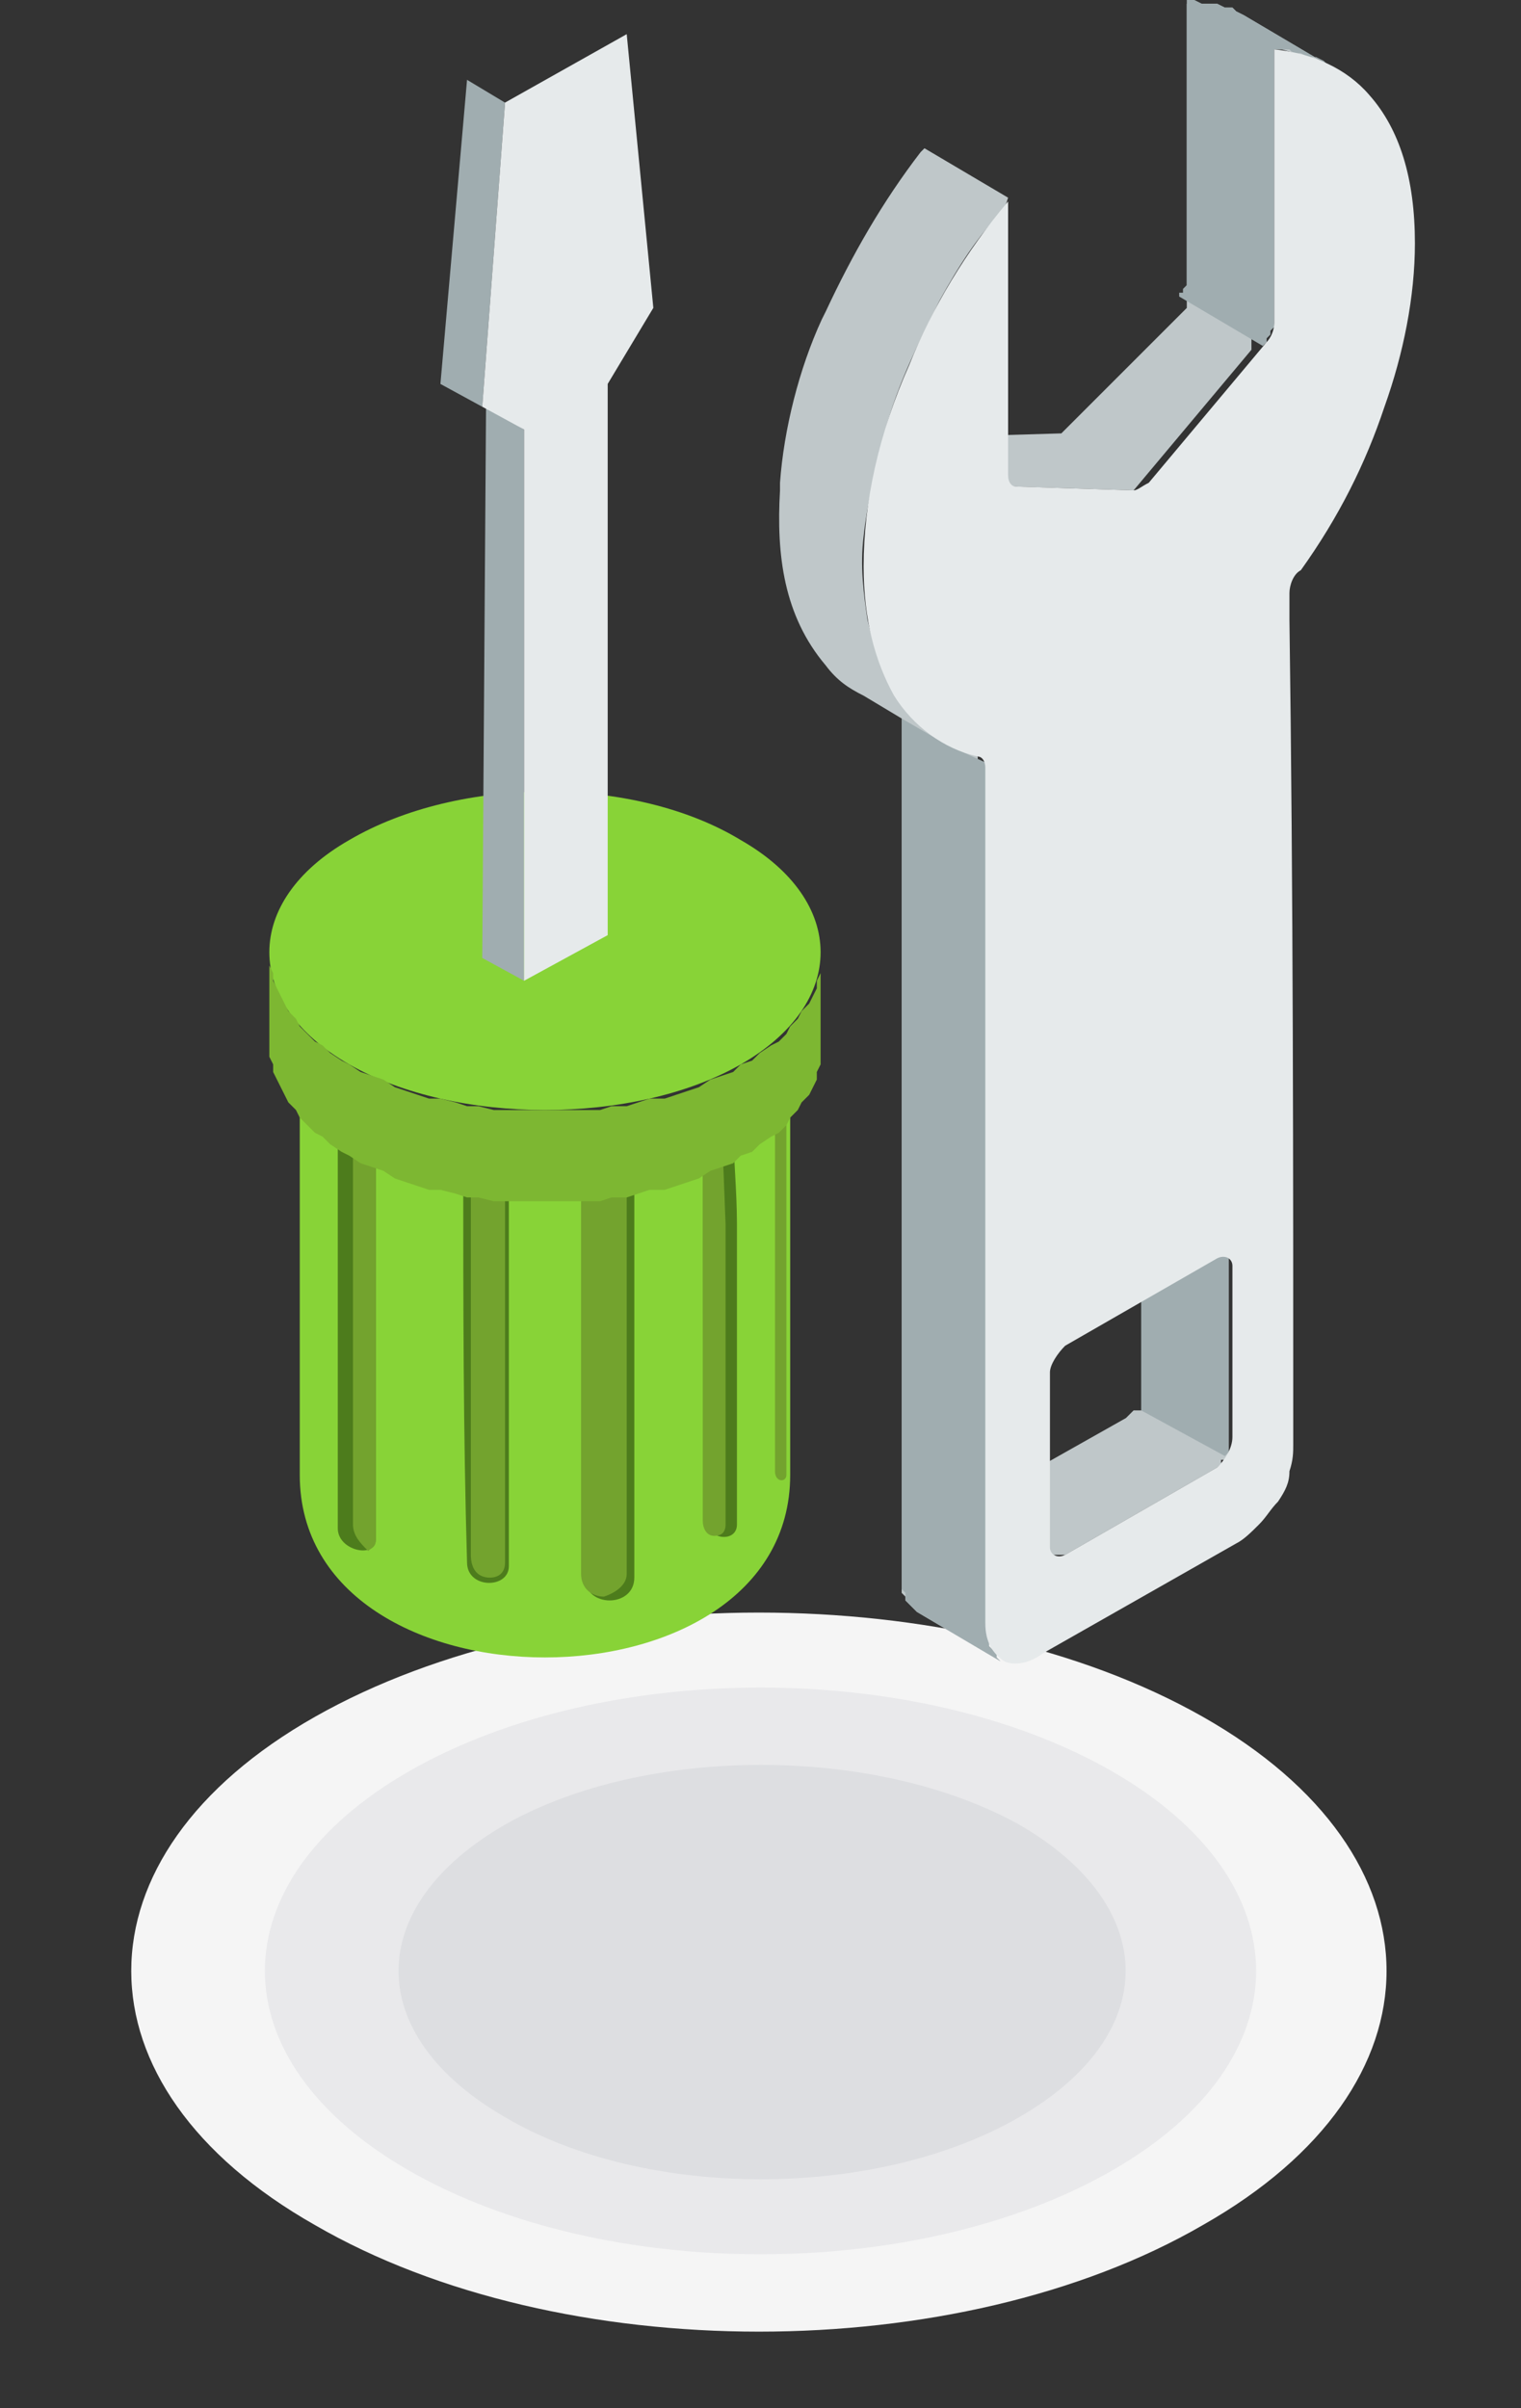
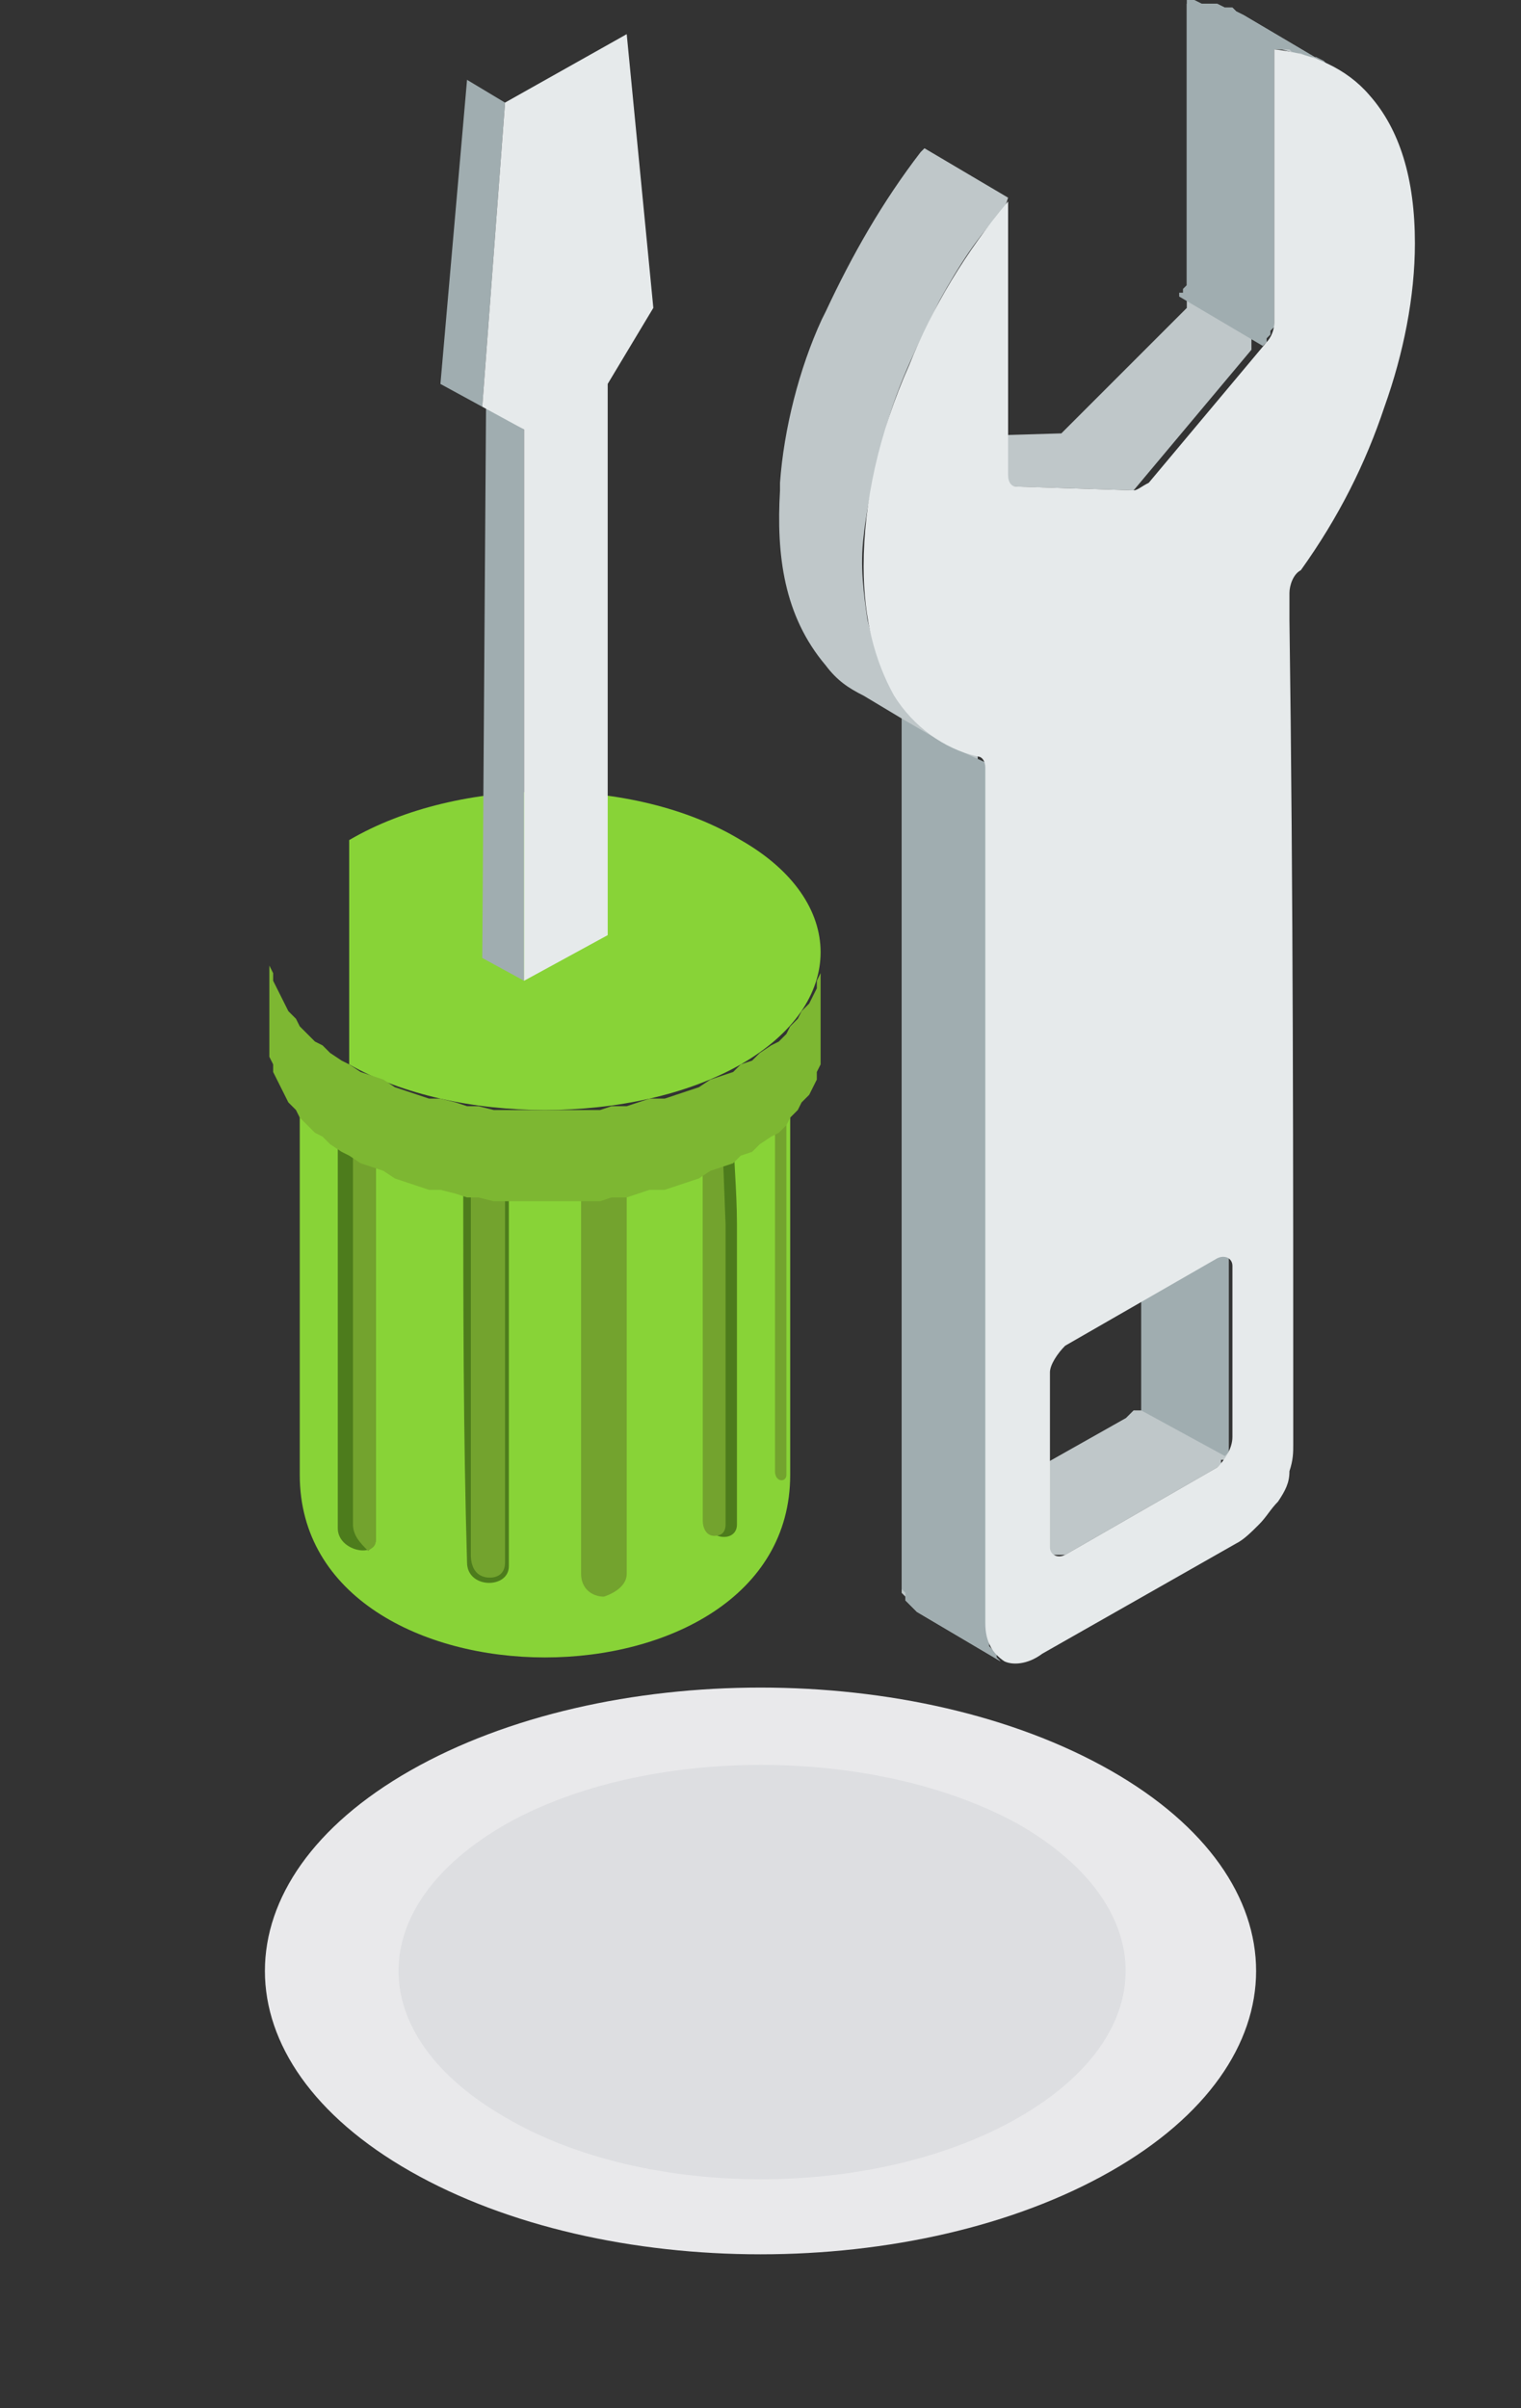
<svg xmlns="http://www.w3.org/2000/svg" width="96" height="152" viewBox="0 0 96 152" fill="none">
  <rect x="0" y="0" width="96" height="152" fill="#333333" stroke="none" />
-   <path fill-rule="evenodd" clip-rule="evenodd" d="M75.916 108.359C91.38 117.127 91.38 131.674 75.916 140.442C60.451 149.409 35.347 149.409 19.882 140.442C4.418 131.674 4.418 117.127 19.882 108.359C35.347 99.59 60.451 99.59 75.916 108.359Z" fill="#F5F5F5" />
  <path fill-rule="evenodd" clip-rule="evenodd" d="M70.092 111.747C82.344 118.722 82.344 130.08 70.092 137.055C57.841 144.03 38.159 144.03 25.908 137.055C13.657 130.08 13.657 118.722 25.908 111.747C38.159 104.772 57.841 104.772 70.092 111.747Z" fill="#E9E9EB" />
  <path fill-rule="evenodd" clip-rule="evenodd" d="M64.268 115.133C73.305 120.314 73.305 128.484 64.268 133.665C55.23 138.846 40.77 138.846 31.933 133.665C22.895 128.484 22.895 120.314 31.933 115.133C40.77 110.151 55.23 110.151 64.268 115.133Z" fill="#DDDEE1" />
  <path fill-rule="evenodd" clip-rule="evenodd" d="M49.874 66.461V93.096C49.874 108.453 18.92 108.453 18.92 93.096V66.461V66.941L19.16 67.421L19.4 67.901L19.64 68.381L19.88 68.861L20.119 69.341L20.359 69.821H20.599L21.079 70.301L21.559 70.781L21.799 71.02L22.279 71.5L22.759 71.74L23.239 71.98L23.719 72.22L24.199 72.46L24.919 72.7L25.638 72.94L26.598 73.42L27.318 73.66L28.038 73.9L28.758 74.14L29.478 74.38L30.198 74.62H30.918H31.637H32.357H33.077H33.797H34.517H35.237H35.956H36.676H37.396H38.116H38.836L39.556 74.38L40.276 74.14L40.996 73.9L41.715 73.66L42.435 73.42L43.155 73.18L43.875 72.94L44.595 72.7L45.075 72.46L45.555 72.22L46.035 71.98L46.515 71.74L46.995 71.26L47.474 70.781L47.954 70.301L48.194 69.821L48.434 69.341L48.674 68.861L48.914 68.381L49.154 67.901L49.394 67.421H49.634L49.874 66.941V66.461Z" fill="#88D337" />
  <path fill-rule="evenodd" clip-rule="evenodd" d="M21.559 71.025L21.799 71.265L22.279 71.505L22.759 71.745L23.479 72.225L23.719 72.465V97.18C23.719 98.379 21.319 97.9 21.319 96.46V71.025H21.559Z" fill="#4D7C1C" />
  <path fill-rule="evenodd" clip-rule="evenodd" d="M22.279 71.499L22.999 71.979L23.479 72.219L23.719 72.459V97.174C23.719 97.654 23.479 97.654 23.239 97.894C22.759 97.414 22.279 96.934 22.279 96.215V71.499Z" fill="#73A32E" />
  <path fill-rule="evenodd" clip-rule="evenodd" d="M29.238 73.901C29.478 73.901 29.478 73.901 29.718 73.901C29.957 73.901 30.197 73.901 30.437 74.141C30.677 74.141 30.917 74.141 31.157 74.141C31.397 74.141 31.637 74.141 31.877 74.141C32.117 74.141 32.117 74.141 32.117 74.141C32.117 82.3 32.117 90.698 32.117 98.856C32.117 100.296 29.478 100.296 29.478 98.617C29.238 90.458 29.238 82.06 29.238 73.901Z" fill="#4D7C1C" />
  <path fill-rule="evenodd" clip-rule="evenodd" d="M29.718 73.901H30.198C30.438 73.901 30.677 73.901 30.917 73.901C31.157 73.901 31.397 73.901 31.637 73.901C31.877 73.901 31.877 73.901 31.877 73.901C31.877 82.06 31.877 90.458 31.877 98.616C31.877 99.336 31.397 99.576 30.917 99.576C30.198 99.576 29.718 99.096 29.718 98.136V73.901Z" fill="#73A32E" />
-   <path fill-rule="evenodd" clip-rule="evenodd" d="M36.916 74.621H37.396H38.116H38.836L39.556 74.382H40.036V99.576C40.036 101.496 36.916 101.496 36.916 99.576V74.621V74.621Z" fill="#4D7C1C" />
  <path fill-rule="evenodd" clip-rule="evenodd" d="M44.355 71.744C44.595 71.744 44.595 71.504 44.835 71.504C45.075 71.504 45.075 71.264 45.315 71.264C45.555 71.264 45.555 71.025 45.795 71.025C46.035 71.025 46.035 70.784 46.275 70.784C46.275 72.944 46.514 75.104 46.514 77.263C46.514 83.502 46.514 89.981 46.514 96.219C46.514 97.419 44.595 97.179 44.595 95.98C44.355 88.061 44.355 79.903 44.355 71.744Z" fill="#4D7C1C" />
  <path fill-rule="evenodd" clip-rule="evenodd" d="M44.355 71.745C44.595 71.745 44.595 71.505 44.835 71.505C45.075 71.505 45.075 71.265 45.315 71.265L45.555 71.025L45.795 77.264C45.795 83.502 45.795 89.981 45.795 96.22C45.795 96.7 45.555 96.94 45.075 96.94C44.595 96.94 44.355 96.46 44.355 95.98C44.355 88.061 44.355 79.903 44.355 71.745Z" fill="#73A32E" />
  <path fill-rule="evenodd" clip-rule="evenodd" d="M48.914 69.102L49.154 68.622L49.394 68.142L49.634 67.662V67.422V93.097C49.634 93.577 48.914 93.577 48.914 92.857V69.102Z" fill="#73A32E" />
  <path fill-rule="evenodd" clip-rule="evenodd" d="M36.916 74.621H37.396H38.116H38.836L39.556 74.382V99.337C39.556 100.056 38.836 100.536 38.116 100.776C37.396 100.776 36.676 100.296 36.676 99.337V74.621H36.916Z" fill="#73A32E" />
-   <path fill-rule="evenodd" clip-rule="evenodd" d="M22.039 53.024C28.998 48.945 40.036 48.945 46.755 53.024C53.473 56.863 53.473 63.342 46.755 67.181C40.036 71.02 28.758 71.02 22.039 67.181C15.32 63.342 15.32 56.863 22.039 53.024Z" fill="#88D337" />
+   <path fill-rule="evenodd" clip-rule="evenodd" d="M22.039 53.024C28.998 48.945 40.036 48.945 46.755 53.024C53.473 56.863 53.473 63.342 46.755 67.181C40.036 71.02 28.758 71.02 22.039 67.181Z" fill="#88D337" />
  <path fill-rule="evenodd" clip-rule="evenodd" d="M51.794 60.943V66.702V67.181L51.554 67.661V68.141L51.314 68.621L51.074 69.101L50.594 69.581L50.354 70.061L49.874 70.541L49.634 71.021L49.154 71.501L48.674 71.741L47.954 72.221L47.474 72.7L46.755 72.94L46.275 73.42L45.555 73.66L44.835 73.9L44.115 74.38L43.395 74.62L42.675 74.86L41.955 75.1H40.996L40.276 75.34L39.556 75.58H38.596L37.876 75.82H36.916H36.197H35.237H34.517H33.557H32.837H31.877H31.157L30.198 75.58H29.478L28.758 75.34L27.798 75.1H27.078L26.358 74.86L25.638 74.62L24.919 74.38L24.199 73.9L23.479 73.66L22.759 73.42L22.039 72.94L21.559 72.7L20.839 72.221L20.359 71.741L19.88 71.501L19.4 71.021L18.92 70.541L18.68 70.061L18.2 69.581L17.96 69.101L17.72 68.621L17.48 68.141L17.24 67.661V67.181L17 66.702V60.943L17.24 61.423V61.903L17.48 62.383L17.72 62.862L17.96 63.342L18.2 63.822L18.68 64.302L18.92 64.782L19.4 65.262L19.88 65.742L20.359 65.982L20.839 66.462L21.559 66.942L22.039 67.181L22.759 67.661L23.479 67.901L24.199 68.141L24.919 68.621L25.638 68.861L26.358 69.101L27.078 69.341H27.798L28.758 69.581L29.478 69.821H30.198L31.157 70.061H31.877H32.837H33.557H34.517H35.237H36.197H36.916H37.876L38.596 69.821H39.556L40.276 69.581L40.996 69.341H41.955L42.675 69.101L43.395 68.861L44.115 68.621L44.835 68.141L45.555 67.901L46.275 67.661L46.755 67.181L47.474 66.942L47.954 66.462L48.674 65.982L49.154 65.742L49.634 65.262L49.874 64.782L50.354 64.302L50.594 63.822L51.074 63.342L51.314 62.862L51.554 62.383V61.903L51.794 61.423V60.943Z" fill="#7DB732" />
  <path fill-rule="evenodd" clip-rule="evenodd" d="M33.077 61.904L30.438 60.464L30.677 25.671L33.077 27.11V61.904Z" fill="#A0ADB0" />
  <path fill-rule="evenodd" clip-rule="evenodd" d="M30.438 25.674L27.798 24.234L29.478 5.038L31.877 6.478L30.438 25.674Z" fill="#A0ADB0" />
  <path fill-rule="evenodd" clip-rule="evenodd" d="M33.077 61.904V27.111L30.438 25.671L31.877 6.475L39.556 2.156L41.236 19.432L38.356 24.231V37.429V59.024L33.077 61.904Z" fill="#E6EAEB" />
  <path fill-rule="evenodd" clip-rule="evenodd" d="M83.785 4.079L78.506 0.96L78.026 0.72L77.786 0.48H77.306L76.826 0.24H76.346H75.866H75.386H74.906V17.517V17.756V17.997V18.236V18.476V18.716V18.956V19.196V19.436L66.988 27.355L58.829 27.595H58.589L63.868 30.714H64.108L71.547 30.954L78.986 22.076V21.836V21.596V21.356V21.116V20.876V20.636V20.396V20.156V3.119H79.466H79.945H80.425H80.905L82.585 3.599L83.065 3.839L83.545 4.079H83.785ZM72.267 87.823V77.025V76.785V76.545V76.305L77.546 79.424V79.664V79.904V80.144V90.942V91.182V91.422V91.662V91.902L77.306 92.142H77.066V92.382L76.826 92.622L67.228 98.141H66.988H66.748H66.508H66.268L61.949 95.741C61.949 98.141 61.949 100.54 61.949 102.94V103.419V103.659L62.189 103.899L62.429 104.139L62.669 104.379L62.909 104.619L63.148 104.859L57.87 101.74L57.63 101.5L57.39 101.26L57.15 101.02V100.78L56.91 100.54V100.3V99.82V99.34C56.91 81.344 56.91 63.347 56.91 45.351L54.51 43.911C53.55 43.431 52.83 42.952 52.111 41.992C49.471 38.872 48.991 35.033 49.231 30.954V30.474C49.471 27.115 50.431 23.275 51.871 20.156L52.111 19.676C53.79 16.077 55.71 12.717 58.109 9.598L58.349 9.358L63.628 12.478L63.389 13.197C61.709 14.877 60.509 16.797 59.309 18.956C57.87 21.836 56.43 24.715 55.71 27.834C55.23 29.754 54.75 31.674 54.51 33.833C54.27 35.753 54.51 37.433 54.75 39.112C55.23 41.032 55.71 42.712 56.91 44.391L57.63 45.351L61.709 47.751V47.99C61.709 56.869 61.709 65.987 61.709 74.865C61.709 79.904 61.709 84.943 61.709 89.982V93.821V94.781L71.067 89.502L71.307 89.262L71.547 89.022H72.027L72.267 88.782V88.542V88.302V87.823ZM66.988 27.355L72.267 30.474L66.988 27.355Z" fill="#BFC7C9" />
  <path fill-rule="evenodd" clip-rule="evenodd" d="M74.426 18.716L79.705 21.836L79.945 21.596V21.356L80.185 21.116V20.876L80.425 20.636V20.396V3.119H80.905H81.385L81.625 3.359H82.105L82.585 3.599H83.065L83.545 3.839L83.785 4.079L78.506 0.96L78.026 0.72L77.786 0.48H77.306L76.826 0.24H76.346H75.866L75.386 0H74.906V17.277V17.517V17.756V17.996L74.666 18.236V18.476H74.426V18.716Z" fill="#A0ADB0" />
  <path fill-rule="evenodd" clip-rule="evenodd" d="M56.91 45.348V47.028V48.708V50.387V52.067V53.747V55.426V57.106V58.786V60.465V62.145V63.825V65.504V67.184V68.864V70.543V72.223V73.903V75.582V77.262V78.942V80.621V82.301V83.981V85.66V87.34V89.02V90.699V92.379V94.059V95.738V97.418V99.098V99.578V100.057V100.297L57.15 100.537V101.017L57.389 101.257L57.63 101.497L57.869 101.737L63.148 104.856L62.908 104.616V104.377L62.669 104.137L62.429 103.897V103.417V103.177V102.697V102.217V100.537V98.858V97.178V95.738V94.778V93.819V92.139V90.459V88.78V87.1V85.42V83.741V83.021V82.061V80.381V78.702V77.022V75.342V73.663V71.983V70.303V68.624V66.944V65.264V63.585V61.905V60.225V58.546V56.866V55.186V53.507V51.827V50.147V48.468V48.228L59.789 47.028L56.91 45.348ZM77.306 91.899L77.546 91.659V91.419V91.179V90.939V80.141V79.901V79.661V79.421L72.027 76.542V76.782V77.022V77.262V88.06V88.3V88.54V88.78V89.02L77.306 91.899Z" fill="#A0ADB0" />
  <path fill-rule="evenodd" clip-rule="evenodd" d="M81.385 39.109V37.43C81.385 36.95 81.625 36.23 82.105 35.99C84.505 32.631 86.184 29.271 87.384 25.672C88.584 22.313 89.304 18.713 89.304 15.354C89.304 11.275 88.344 8.156 86.424 5.996C84.984 4.316 82.825 3.357 80.425 3.117V20.393C80.425 20.873 80.185 21.353 79.945 21.593L72.507 30.471C72.027 30.711 71.787 30.951 71.547 30.951L64.108 30.711C63.868 30.711 63.628 30.471 63.628 29.991V12.715C60.989 15.834 58.829 19.433 57.389 23.033C55.47 27.352 54.51 31.671 54.51 35.75C54.51 39.109 55.23 41.749 56.43 43.908C57.63 45.828 59.549 47.268 61.709 47.748C61.949 47.748 62.189 47.988 62.189 48.468C62.189 66.464 62.189 84.46 62.189 102.457C62.189 103.657 62.669 104.376 63.388 104.856C63.868 105.096 64.828 105.096 65.788 104.376L78.026 97.418C78.506 97.178 78.986 96.698 79.466 96.218C79.945 95.738 80.185 95.258 80.665 94.778C81.145 94.058 81.385 93.579 81.385 92.859C81.625 92.139 81.625 91.659 81.625 91.179C81.625 73.662 81.625 56.386 81.385 39.109ZM76.826 92.619L67.228 98.138C66.748 98.378 66.268 98.138 66.268 97.658V86.62C66.268 86.14 66.748 85.42 67.228 84.94L76.826 79.421C77.306 79.181 77.786 79.421 77.786 79.901V90.699C77.786 91.419 77.306 92.139 76.826 92.619Z" fill="#E6EAEB" />
</svg>